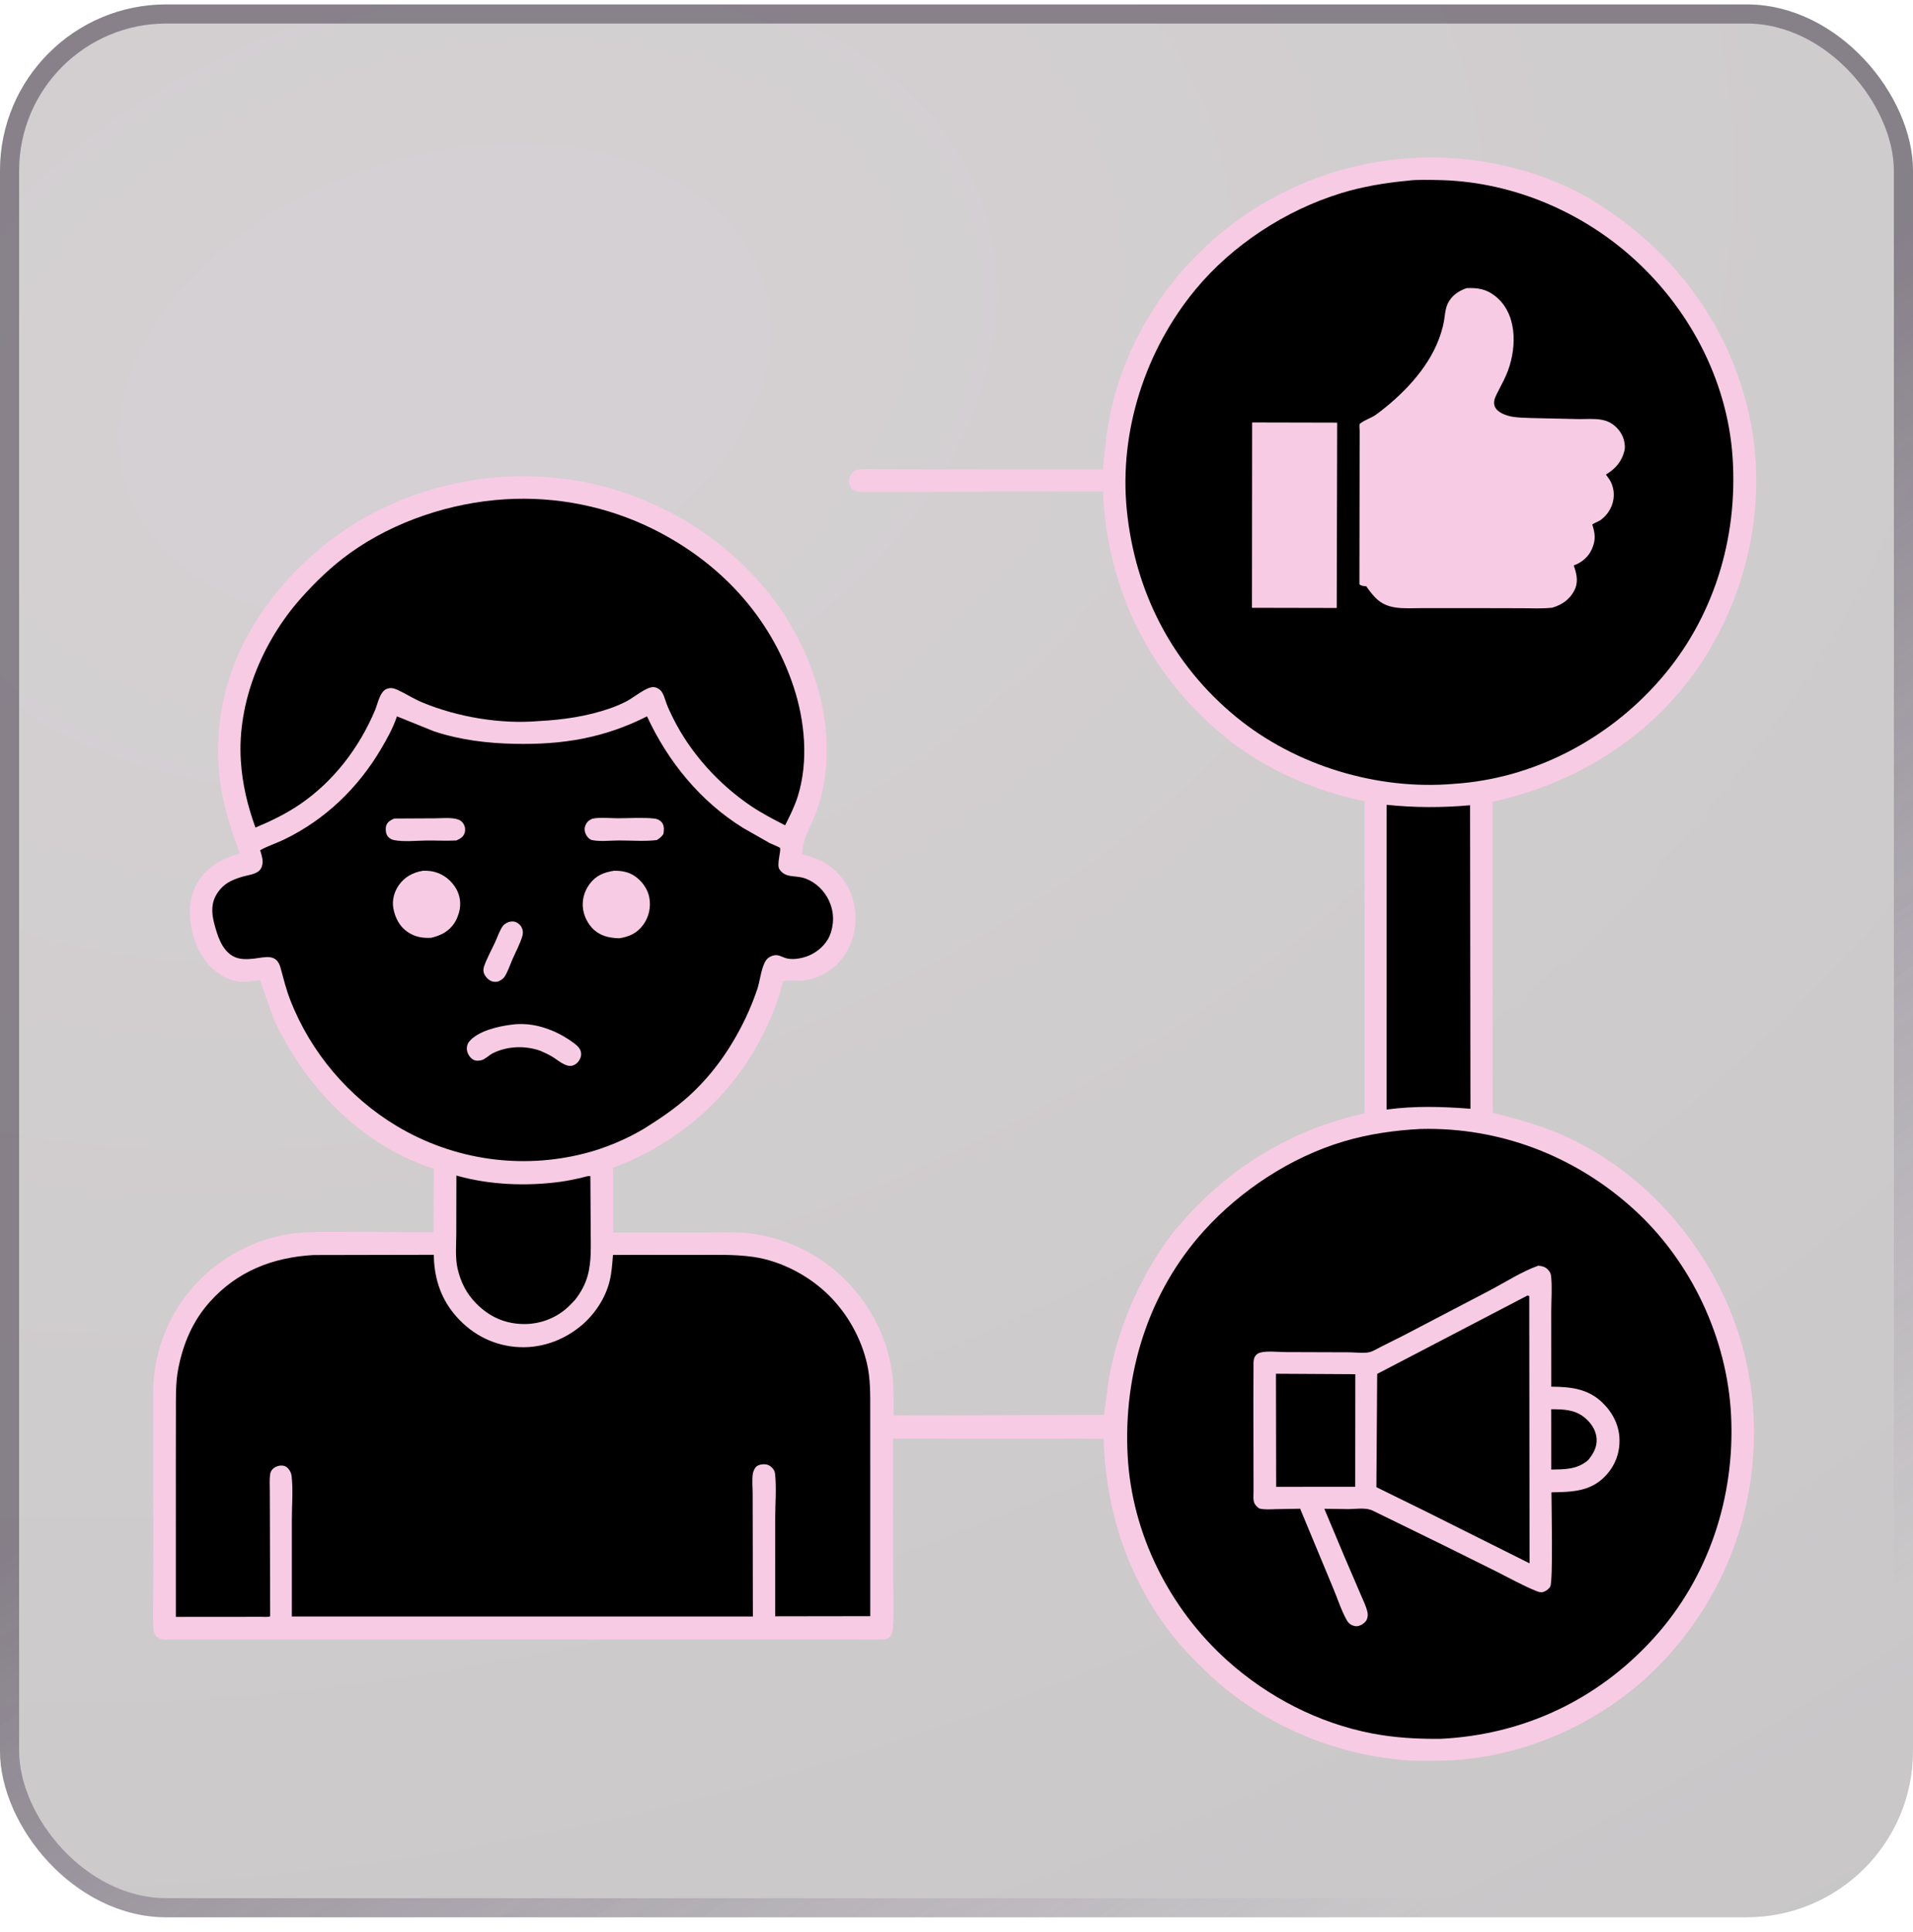
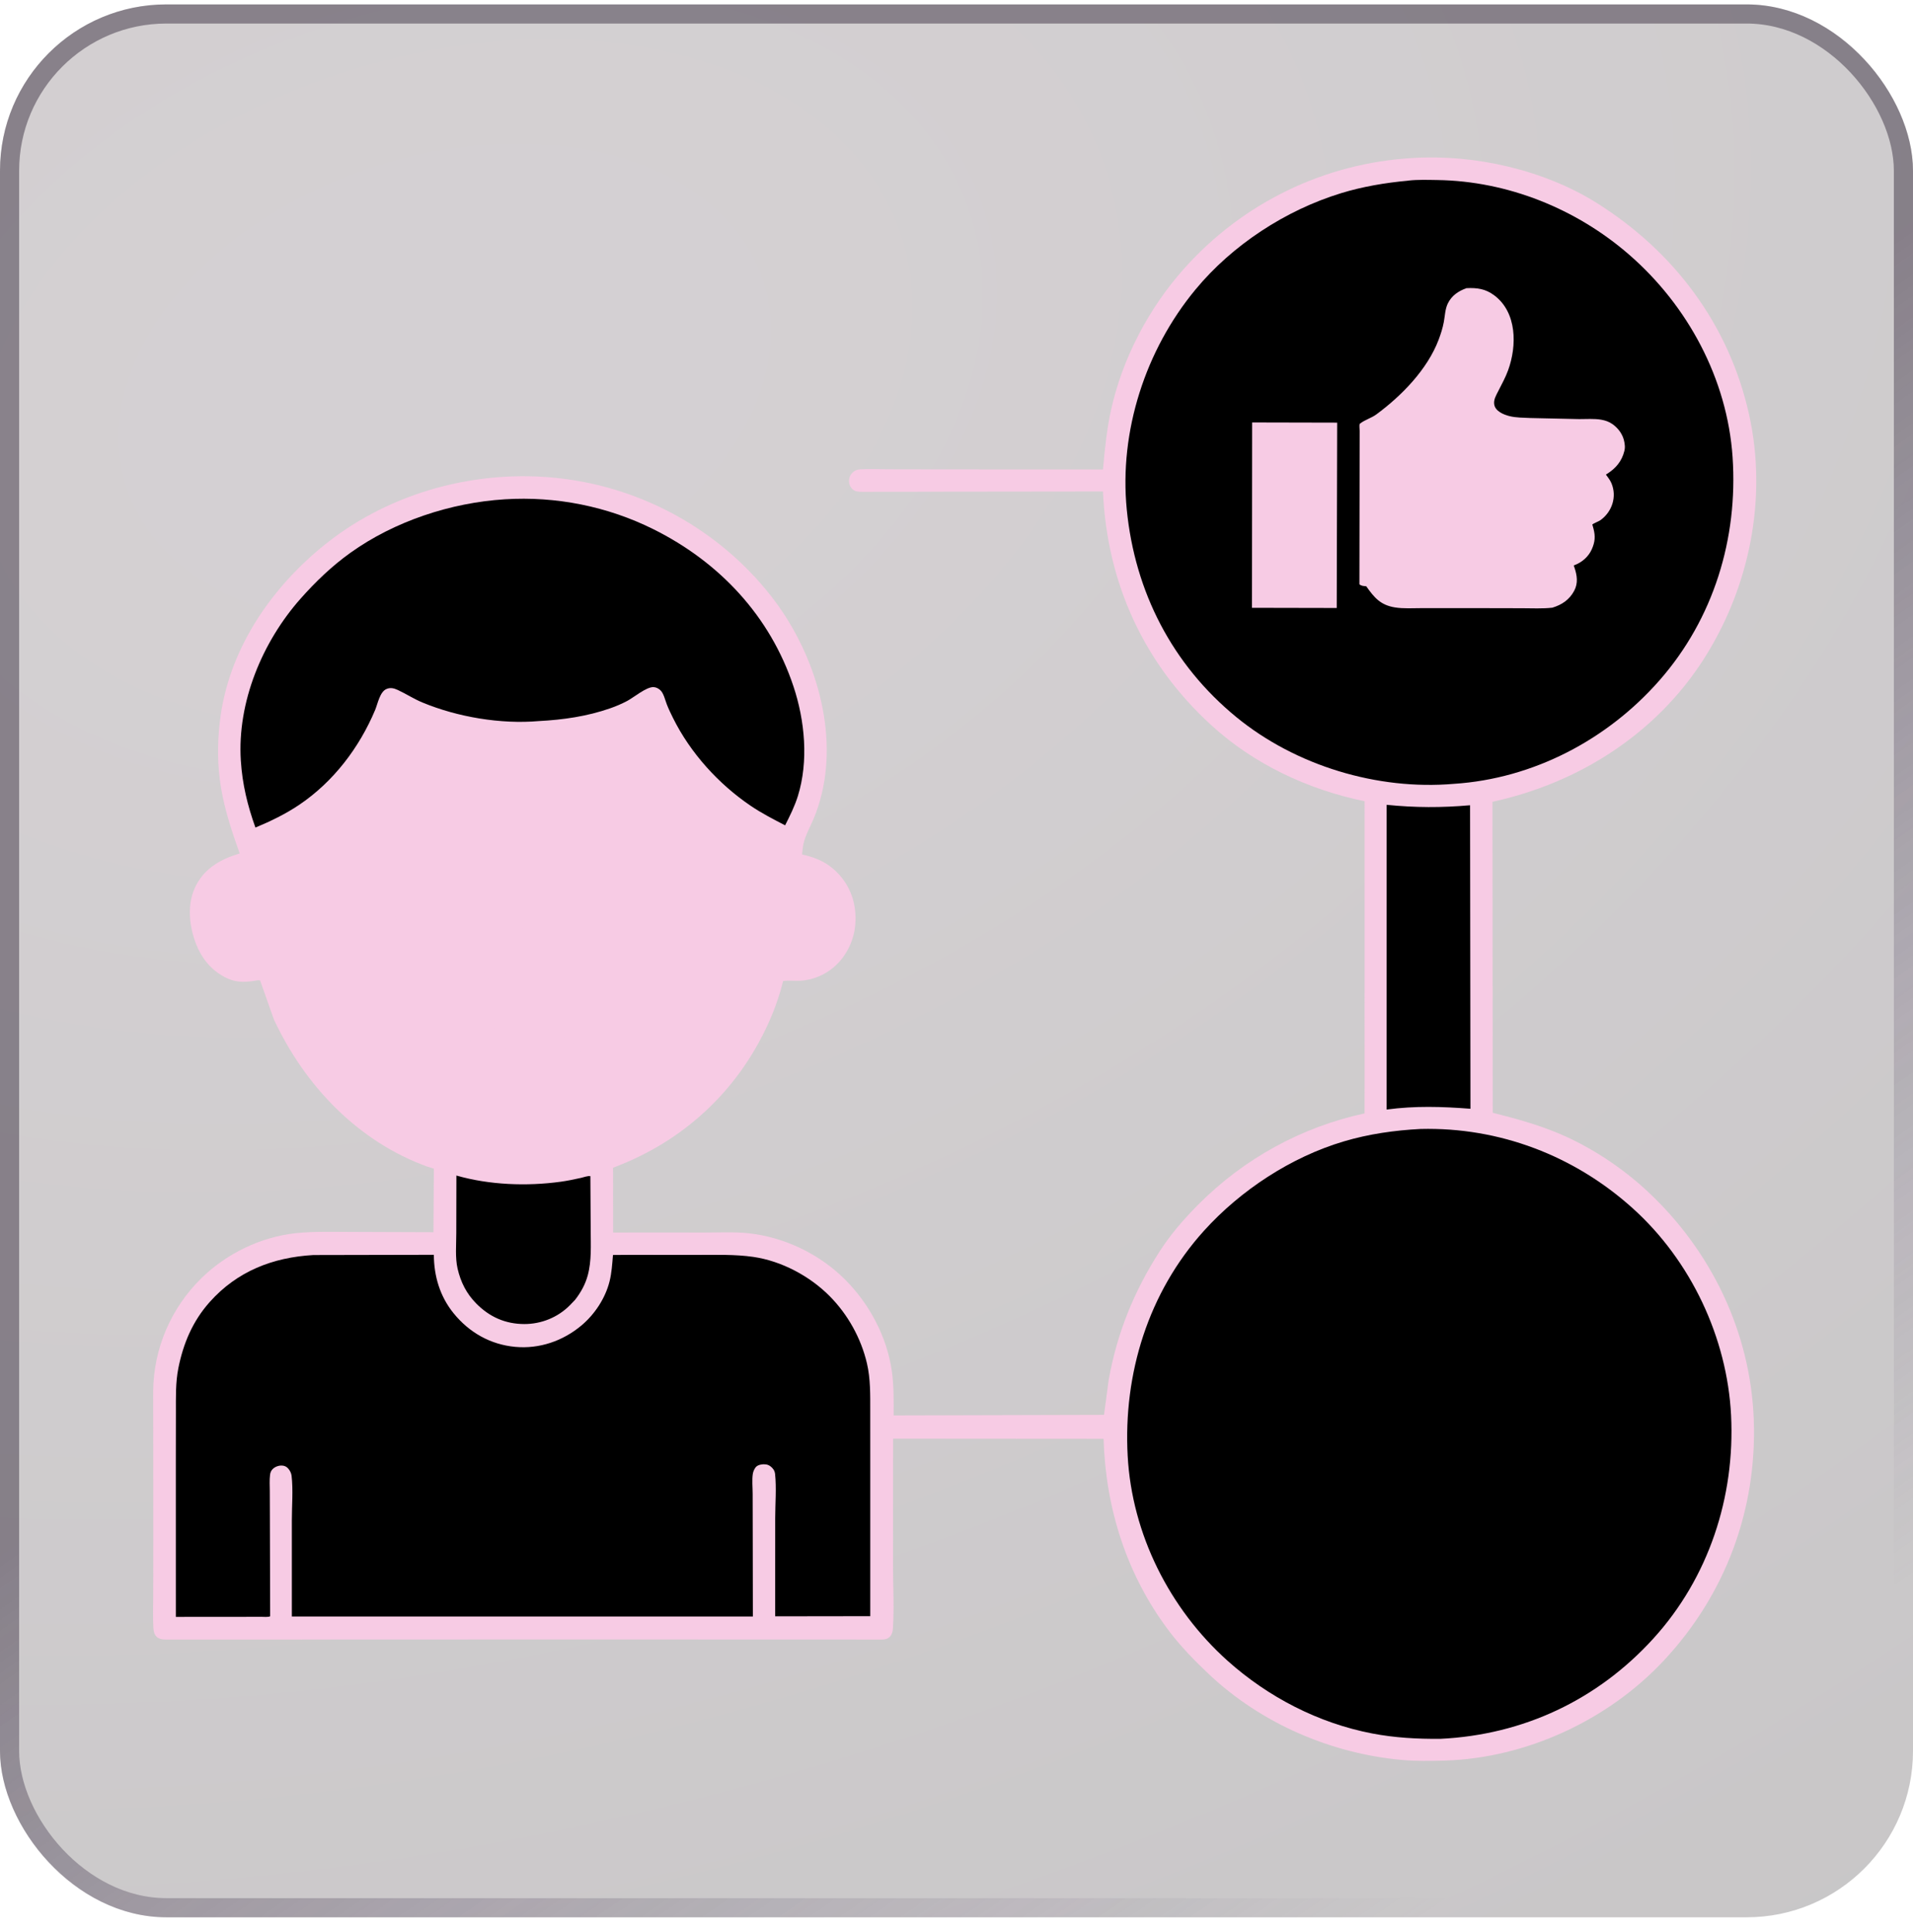
<svg xmlns="http://www.w3.org/2000/svg" width="100" height="101" viewBox="0 0 100 101" fill="none">
  <g filter="url(#filter0_b_675_8636)">
    <rect y="0.231" width="100" height="100" rx="8.696" fill="url(#paint0_radial_675_8636)" fill-opacity="0.24" />
    <rect x="0.5" y="0.731" width="99" height="99" rx="8.196" stroke="url(#paint1_linear_675_8636)" stroke-opacity="0.5" />
    <path d="M73.853 8.261C77.099 8.058 80.724 8.884 83.486 10.622C87.521 13.162 90.382 16.972 91.427 21.655C92.406 26.042 91.454 30.734 89.038 34.492C86.534 38.386 82.507 40.94 78.017 41.916L78.031 58.173C79.233 58.474 80.408 58.797 81.551 59.283C83.174 59.975 84.783 61.04 86.077 62.239C89.437 65.348 91.509 69.627 91.676 74.22C91.848 78.944 90.184 83.382 86.957 86.827C84.055 89.924 79.789 91.907 75.536 92.038C74.786 92.061 74.021 92.072 73.274 92.004C69.573 91.67 65.928 90.095 63.213 87.54C62.469 86.839 61.735 86.089 61.117 85.274C58.901 82.349 57.797 78.863 57.687 75.218L46.685 75.21L46.681 81.85C46.681 82.93 46.746 84.059 46.675 85.133C46.666 85.276 46.636 85.433 46.537 85.541C46.401 85.689 46.266 85.708 46.074 85.711L41.478 85.71L31.315 85.706L17.835 85.71L8.762 85.713C8.549 85.712 8.319 85.713 8.163 85.541C8.052 85.419 8.026 85.241 8.017 85.081C7.985 84.54 8.009 83.985 8.009 83.442L8.014 80.496L8.008 72.712C8.029 70.489 8.95 68.36 10.538 66.811C11.854 65.526 13.646 64.658 15.48 64.466C16.447 64.365 17.443 64.404 18.414 64.403L22.659 64.418L22.679 61.095L22.365 60.998C18.711 59.681 15.936 56.759 14.318 53.297L13.598 51.258C13.488 51.226 13.346 51.27 13.232 51.286C12.67 51.364 12.248 51.344 11.74 51.077C10.918 50.645 10.411 49.91 10.14 49.038C9.857 48.122 9.806 47.097 10.276 46.232C10.76 45.343 11.591 44.898 12.529 44.617C12.134 43.499 11.756 42.386 11.558 41.211C11.363 40.057 11.356 38.917 11.488 37.756C11.913 34.008 14.144 30.731 17.038 28.426C20.448 25.709 24.977 24.505 29.294 25.008C33.617 25.511 37.601 27.721 40.292 31.142C42.492 33.94 43.802 37.948 42.959 41.485C42.849 41.944 42.705 42.395 42.519 42.829C42.362 43.197 42.157 43.57 42.041 43.952C41.972 44.181 41.953 44.432 41.925 44.669C42.427 44.781 42.923 44.95 43.344 45.256C44.075 45.789 44.551 46.562 44.682 47.458C44.819 48.402 44.616 49.313 44.042 50.077C43.526 50.762 42.732 51.207 41.873 51.267C41.563 51.288 41.242 51.242 40.937 51.285C40.753 52.035 40.483 52.799 40.164 53.501C38.538 57.067 35.704 59.679 32.046 61.046L32.05 64.436L33.486 64.431L36.784 64.434C37.552 64.436 38.356 64.39 39.119 64.471C41.003 64.671 42.843 65.559 44.18 66.897C45.448 68.165 46.362 69.881 46.618 71.669C46.728 72.44 46.715 73.219 46.714 73.995L57.711 73.966L57.95 72.171C58.38 69.719 59.271 67.518 60.613 65.429C61.193 64.527 61.889 63.724 62.644 62.966C65.034 60.57 68.022 58.923 71.332 58.205L71.334 41.887C68.375 41.277 65.564 39.96 63.326 37.918C59.786 34.689 57.864 30.467 57.657 25.693L49.05 25.703L45.076 25.712C44.936 25.707 44.757 25.71 44.638 25.632C44.5 25.541 44.398 25.375 44.386 25.211C44.371 25.017 44.42 24.864 44.552 24.721C44.66 24.605 44.793 24.549 44.95 24.537C45.434 24.503 45.937 24.533 46.423 24.534L49.12 24.539L57.657 24.543C57.75 23.516 57.85 22.486 58.069 21.476C58.658 18.761 60.047 16.116 61.898 14.042C64.972 10.598 69.237 8.523 73.853 8.261Z" fill="#F7CBE4" />
    <path d="M23.858 61.454C25.583 61.949 27.539 62.022 29.311 61.778C29.666 61.729 30.023 61.654 30.374 61.576C30.511 61.545 30.727 61.462 30.861 61.486L30.878 64.3C30.879 65.092 30.932 65.908 30.722 66.678C30.592 67.154 30.364 67.56 30.065 67.948L29.786 68.239C29.159 68.871 28.295 69.219 27.407 69.218C26.418 69.216 25.586 68.846 24.894 68.143C24.383 67.624 24.087 67.036 23.921 66.327C23.787 65.751 23.852 65.055 23.852 64.464L23.858 61.454Z" fill="black" />
    <path d="M72.485 42.074C73.967 42.225 75.363 42.228 76.846 42.097L76.866 57.963C75.367 57.849 73.981 57.804 72.484 58.004L72.485 42.074Z" fill="black" />
    <path d="M26.384 26.103C29.061 25.934 31.752 26.47 34.154 27.665C37.601 29.38 40.258 32.203 41.48 35.89C42.075 37.682 42.274 39.794 41.707 41.619C41.541 42.151 41.291 42.65 41.041 43.146C40.428 42.828 39.815 42.515 39.242 42.126C37.562 40.987 36.087 39.363 35.183 37.538C35.067 37.305 34.954 37.071 34.859 36.828C34.77 36.602 34.692 36.229 34.508 36.071C34.408 35.985 34.288 35.923 34.155 35.92C33.783 35.91 33.13 36.461 32.787 36.643C32.502 36.793 32.208 36.92 31.904 37.026C30.693 37.45 29.441 37.629 28.163 37.696C26.174 37.868 23.919 37.486 22.083 36.725C21.629 36.538 21.235 36.275 20.797 36.072C20.597 35.98 20.413 35.929 20.201 36.02C19.853 36.17 19.747 36.788 19.61 37.115C18.78 39.09 17.43 40.865 15.647 42.07C14.938 42.549 14.142 42.935 13.352 43.263C12.937 42.104 12.667 40.993 12.589 39.76C12.396 36.71 13.709 33.561 15.709 31.3C16.488 30.419 17.353 29.589 18.311 28.903C20.616 27.251 23.568 26.277 26.384 26.103Z" fill="black" />
-     <path d="M20.75 37.45L22.694 38.235C24.056 38.686 25.476 38.857 26.904 38.886C29.409 38.938 31.568 38.589 33.823 37.45C34.915 39.816 36.608 41.89 38.834 43.277L40.234 44.074C40.306 44.111 40.743 44.284 40.77 44.325C40.847 44.442 40.589 45.197 40.738 45.432C41.029 45.887 41.491 45.766 41.94 45.878C42.472 46.012 42.95 46.41 43.225 46.88C43.569 47.469 43.632 48.096 43.437 48.742C43.285 49.24 42.895 49.642 42.442 49.881C42.077 50.074 41.528 50.2 41.117 50.1C40.968 50.064 40.831 49.98 40.682 49.946C40.461 49.895 40.191 50.006 40.056 50.185C39.8 50.528 39.731 51.276 39.588 51.701C39.417 52.206 39.225 52.692 38.997 53.174C38.248 54.756 37.262 56.18 35.952 57.351C35.239 57.988 34.452 58.513 33.643 59.018C32.708 59.571 31.635 60.021 30.584 60.292C27.241 61.153 23.713 60.642 20.752 58.874C18.237 57.371 16.236 55.013 15.174 52.28C14.955 51.718 14.822 51.169 14.665 50.592C14.453 49.817 13.847 50.054 13.248 50.117C12.882 50.156 12.484 50.168 12.158 49.974C11.581 49.632 11.363 48.899 11.202 48.289C11.058 47.747 11.028 47.215 11.34 46.722C11.517 46.443 11.751 46.221 12.046 46.071C12.263 45.96 12.496 45.881 12.73 45.816C13.03 45.732 13.484 45.695 13.643 45.399C13.813 45.079 13.69 44.772 13.601 44.448C13.983 44.23 14.428 44.091 14.826 43.9C16.982 42.865 18.706 41.21 19.916 39.157C20.223 38.635 20.53 38.087 20.729 37.512L20.75 37.45Z" fill="black" />
    <path d="M26.565 48.211C26.666 48.179 26.764 48.162 26.87 48.179C27.013 48.202 27.174 48.319 27.247 48.444C27.342 48.607 27.354 48.78 27.299 48.958C27.173 49.367 26.949 49.782 26.777 50.176C26.653 50.461 26.539 50.822 26.364 51.078C26.288 51.188 26.166 51.249 26.049 51.308C25.95 51.33 25.86 51.338 25.76 51.315C25.581 51.273 25.422 51.12 25.334 50.962C25.26 50.828 25.251 50.668 25.302 50.524C25.454 50.091 25.698 49.654 25.89 49.235C26.007 48.981 26.134 48.593 26.308 48.381C26.372 48.304 26.477 48.255 26.565 48.211Z" fill="#F7CBE4" />
-     <path d="M30.948 42.805C31.328 42.711 31.869 42.776 32.266 42.777C32.898 42.778 33.589 42.725 34.216 42.793C34.371 42.81 34.528 42.892 34.618 43.023C34.731 43.188 34.712 43.41 34.68 43.596C34.582 43.75 34.487 43.82 34.334 43.917C33.697 43.995 32.997 43.936 32.352 43.938C31.922 43.939 31.372 44.004 30.956 43.92C30.821 43.893 30.696 43.757 30.635 43.638C30.56 43.493 30.538 43.33 30.593 43.176C30.662 42.982 30.767 42.892 30.948 42.805Z" fill="#F7CBE4" />
+     <path d="M30.948 42.805C31.328 42.711 31.869 42.776 32.266 42.777C32.898 42.778 33.589 42.725 34.216 42.793C34.371 42.81 34.528 42.892 34.618 43.023C34.731 43.188 34.712 43.41 34.68 43.596C34.582 43.75 34.487 43.82 34.334 43.917C33.697 43.995 32.997 43.936 32.352 43.938C31.922 43.939 31.372 44.004 30.956 43.92C30.821 43.893 30.696 43.757 30.635 43.638C30.56 43.493 30.538 43.33 30.593 43.176C30.662 42.982 30.767 42.892 30.948 42.805" fill="#F7CBE4" />
    <path d="M20.609 42.791L22.702 42.78C23.054 42.78 23.503 42.733 23.841 42.81C24.029 42.854 24.141 42.922 24.24 43.088C24.32 43.224 24.335 43.394 24.288 43.545C24.219 43.762 24.05 43.847 23.858 43.938C23.343 43.966 22.817 43.936 22.301 43.941C21.76 43.947 21.125 44.018 20.598 43.92C20.456 43.893 20.322 43.808 20.244 43.685C20.16 43.555 20.141 43.295 20.193 43.149C20.263 42.952 20.431 42.873 20.609 42.791Z" fill="#F7CBE4" />
    <path d="M26.751 53.566C27.194 53.503 27.711 53.536 28.147 53.644C28.777 53.799 29.356 54.072 29.885 54.449C30.043 54.562 30.225 54.686 30.317 54.861C30.392 55.001 30.397 55.165 30.339 55.311C30.267 55.492 30.124 55.646 29.936 55.705C29.585 55.816 29.158 55.414 28.867 55.24C28.671 55.123 28.466 55.03 28.258 54.938C27.453 54.649 26.532 54.681 25.76 55.062C25.57 55.156 25.36 55.378 25.162 55.427C25.005 55.466 24.84 55.468 24.701 55.374C24.549 55.269 24.44 55.083 24.41 54.903C24.384 54.753 24.426 54.575 24.522 54.456C24.978 53.895 26.065 53.646 26.751 53.566Z" fill="#F7CBE4" />
    <path d="M22.119 45.519C22.306 45.517 22.509 45.529 22.692 45.575C23.182 45.698 23.582 46.015 23.837 46.448C24.064 46.832 24.116 47.294 23.988 47.721L23.965 47.793C23.914 47.955 23.848 48.105 23.755 48.249C23.464 48.699 23.044 48.907 22.538 49.026C22.084 49.05 21.71 48.985 21.32 48.73C20.89 48.447 20.654 47.982 20.562 47.485C20.485 47.072 20.607 46.611 20.849 46.272C21.166 45.829 21.588 45.608 22.119 45.519Z" fill="#F7CBE4" />
-     <path d="M32.1 45.521C32.486 45.516 32.851 45.577 33.177 45.797C33.546 46.045 33.856 46.465 33.94 46.907C34.036 47.407 33.928 47.926 33.629 48.339C33.308 48.781 32.898 48.97 32.37 49.051C31.927 49.032 31.565 48.979 31.188 48.72C30.82 48.467 30.551 47.989 30.482 47.551C30.408 47.083 30.531 46.615 30.807 46.233C31.14 45.773 31.558 45.604 32.1 45.521Z" fill="#F7CBE4" />
    <path d="M16.38 65.61L22.679 65.597C22.684 66.719 23 67.779 23.715 68.659C24.53 69.662 25.64 70.291 26.931 70.411C28.2 70.528 29.43 70.102 30.398 69.289C31.091 68.706 31.645 67.866 31.865 66.982C31.977 66.534 32.004 66.066 32.042 65.607L32.854 65.601L36.443 65.602C37.414 65.605 38.42 65.568 39.382 65.708C40.847 65.921 42.321 66.704 43.362 67.751C44.316 68.71 45.01 69.955 45.318 71.272C45.508 72.086 45.49 72.925 45.491 73.755L45.492 76.365V84.49L40.521 84.497L40.523 79.358C40.524 78.614 40.595 77.788 40.516 77.053C40.506 76.968 40.478 76.888 40.431 76.817C40.346 76.691 40.204 76.582 40.052 76.557C39.898 76.532 39.66 76.56 39.541 76.666C39.447 76.75 39.375 76.915 39.354 77.038C39.301 77.36 39.344 77.762 39.344 78.092L39.349 80.603L39.355 84.507L15.256 84.507L15.256 79.481C15.255 78.73 15.329 77.892 15.242 77.149C15.226 77.011 15.158 76.879 15.068 76.774C14.976 76.667 14.863 76.617 14.723 76.615C14.558 76.611 14.377 76.68 14.258 76.795C14.168 76.882 14.132 76.981 14.116 77.102C14.081 77.376 14.102 77.673 14.103 77.949L14.108 79.432L14.122 84.496C13.997 84.546 13.814 84.524 13.678 84.523L12.828 84.524L9.192 84.527L9.191 76.467L9.195 73.813C9.197 73.049 9.173 72.284 9.322 71.531C9.579 70.234 10.072 69.065 10.96 68.069C12.397 66.457 14.26 65.732 16.38 65.61Z" fill="black" />
    <path d="M73.593 9.447L73.63 9.44C74.119 9.385 74.656 9.405 75.149 9.412C78.818 9.47 82.391 10.91 85.154 13.307C88.228 15.974 90.291 19.81 90.569 23.896C90.858 28.151 89.576 32.343 86.747 35.568C84.023 38.674 80.145 40.708 76.003 40.977C72.01 41.323 67.726 40.028 64.629 37.489C61.277 34.741 59.325 30.941 58.901 26.64C58.497 22.543 59.878 18.295 62.492 15.137C64.424 12.801 67.206 10.989 70.094 10.102C71.223 9.755 72.418 9.554 73.593 9.447Z" fill="black" />
    <path d="M65.454 22.085L69.9 22.095L69.876 31.784L65.445 31.775L65.454 22.085Z" fill="#F7CBE4" />
    <path d="M76.658 15.065C77.216 15.037 77.658 15.099 78.116 15.444C79.301 16.336 79.302 18.073 78.835 19.356C78.7 19.729 78.506 20.077 78.328 20.43C78.214 20.657 78.06 20.899 78.112 21.162C78.182 21.508 78.606 21.678 78.909 21.754C79.257 21.841 79.639 21.834 79.997 21.853L82.545 21.909C82.918 21.91 83.33 21.878 83.696 21.94C83.911 21.976 84.117 22.048 84.295 22.175C84.61 22.4 84.846 22.731 84.912 23.116L84.922 23.183C84.945 23.325 84.946 23.434 84.912 23.575C84.781 24.109 84.466 24.482 84.013 24.768L83.948 24.809C84.049 24.949 84.166 25.098 84.234 25.257C84.535 25.963 84.271 26.766 83.648 27.202C83.566 27.259 83.285 27.364 83.238 27.423C83.23 27.434 83.246 27.449 83.249 27.461L83.297 27.637C83.403 28.036 83.378 28.337 83.207 28.719C83.035 29.103 82.703 29.393 82.314 29.541L82.265 29.56L82.304 29.674C82.441 30.081 82.502 30.486 82.29 30.883C82.039 31.355 81.646 31.616 81.148 31.768C80.627 31.828 80.083 31.798 79.558 31.797L76.779 31.791L74.327 31.792C73.863 31.792 73.37 31.828 72.913 31.753C72.156 31.629 71.835 31.236 71.419 30.649C71.29 30.634 71.162 30.638 71.062 30.544L71.072 23.68L71.074 22.527C71.074 22.436 71.049 22.241 71.074 22.165C71.078 22.153 71.092 22.147 71.102 22.14C71.346 21.946 71.684 21.857 71.943 21.667C73.263 20.696 74.614 19.316 75.202 17.762C75.316 17.461 75.415 17.15 75.474 16.833C75.533 16.517 75.541 16.157 75.682 15.867C75.885 15.449 76.236 15.217 76.658 15.065Z" fill="#F7CBE4" />
    <path d="M74.265 59.019C78.386 58.92 82.299 60.416 85.356 63.173C88.382 65.9 90.287 69.926 90.49 73.989C90.703 78.255 89.318 82.481 86.429 85.657C83.509 88.869 79.625 90.695 75.288 90.902C74.086 90.911 72.91 90.848 71.728 90.621C68.925 90.082 66.292 88.722 64.17 86.821C61.132 84.1 59.17 80.195 58.948 76.108C58.715 71.812 60.026 67.564 62.934 64.344C64.851 62.221 67.486 60.491 70.237 59.672C71.55 59.281 72.9 59.09 74.265 59.019Z" fill="black" />
-     <path d="M80.416 66.166L80.465 66.172C80.648 66.192 80.785 66.239 80.918 66.374C81.004 66.463 81.066 66.57 81.079 66.694C81.145 67.289 81.09 67.951 81.09 68.552L81.092 72.493C82.065 72.498 82.969 72.587 83.716 73.28C84.267 73.792 84.636 74.473 84.657 75.235C84.678 75.974 84.422 76.634 83.912 77.168C83.131 77.987 82.154 77.994 81.1 78.016C81.099 78.682 81.192 82.668 81.036 82.944C80.961 83.076 80.81 83.185 80.665 83.226C80.536 83.263 80.407 83.215 80.287 83.166C79.581 82.879 78.899 82.495 78.218 82.152L75.425 80.766L71.793 78.99C71.423 78.791 70.909 78.89 70.499 78.893L69.228 78.875L70.281 81.382L71.126 83.351C71.249 83.646 71.431 83.998 71.489 84.311C71.509 84.417 71.493 84.562 71.451 84.661C71.396 84.788 71.263 84.895 71.141 84.955C70.983 85.031 70.846 85.034 70.684 84.965C70.564 84.914 70.47 84.822 70.406 84.709C70.11 84.189 69.911 83.545 69.675 82.991L67.964 78.872L66.686 78.895C66.398 78.901 66.099 78.932 65.819 78.857C65.722 78.779 65.623 78.701 65.572 78.584C65.493 78.404 65.528 78.136 65.527 77.941L65.524 76.532L65.519 73.146L65.526 71.225C65.531 71.119 65.541 71.032 65.59 70.935C65.643 70.829 65.747 70.748 65.859 70.715C66.22 70.608 66.827 70.684 67.213 70.684L70.533 70.695C70.842 70.698 71.296 70.757 71.589 70.687C71.774 70.644 71.974 70.511 72.146 70.428L73.391 69.803L77.92 67.436C78.723 67.011 79.562 66.464 80.416 66.166Z" fill="#F7CBE4" />
-     <path d="M81.09 73.671C81.718 73.676 82.294 73.679 82.81 74.089C83.155 74.363 83.426 74.748 83.46 75.196C83.493 75.649 83.293 75.996 83.018 76.332C82.446 76.825 81.8 76.812 81.092 76.826L81.09 73.671Z" fill="black" />
    <path d="M66.699 71.816L70.848 71.84L70.843 77.724L66.71 77.728L66.699 71.816Z" fill="black" />
-     <path d="M79.844 67.728L79.94 67.752L79.956 81.727L74.644 79.071L71.949 77.745L71.99 71.825L79.844 67.728Z" fill="black" />
  </g>
  <defs>
    <filter id="filter0_b_675_8636" x="-72.464" y="-72.233" width="244.928" height="244.928" filterUnits="userSpaceOnUse" color-interpolation-filters="sRGB">
      <feFlood flood-opacity="0" result="BackgroundImageFix" />
      <feGaussianBlur in="BackgroundImageFix" stdDeviation="36.232" />
      <feComposite in2="SourceAlpha" operator="in" result="effect1_backgroundBlur_675_8636" />
      <feBlend mode="normal" in="SourceGraphic" in2="effect1_backgroundBlur_675_8636" result="shape" />
    </filter>
    <radialGradient id="paint0_radial_675_8636" cx="0" cy="0" r="1" gradientUnits="userSpaceOnUse" gradientTransform="translate(23.032 19.578) rotate(71.878) scale(134.099 185.743)">
      <stop offset="0.087" stop-color="#4C3C45" />
      <stop offset="0.857" stop-color="#150E12" />
    </radialGradient>
    <linearGradient id="paint1_linear_675_8636" x1="39.029" y1="5.945" x2="100.978" y2="94.701" gradientUnits="userSpaceOnUse">
      <stop offset="0.365" stop-color="#3E3344" />
      <stop offset="0.902" stop-color="#54466A" stop-opacity="0" />
    </linearGradient>
  </defs>
</svg>